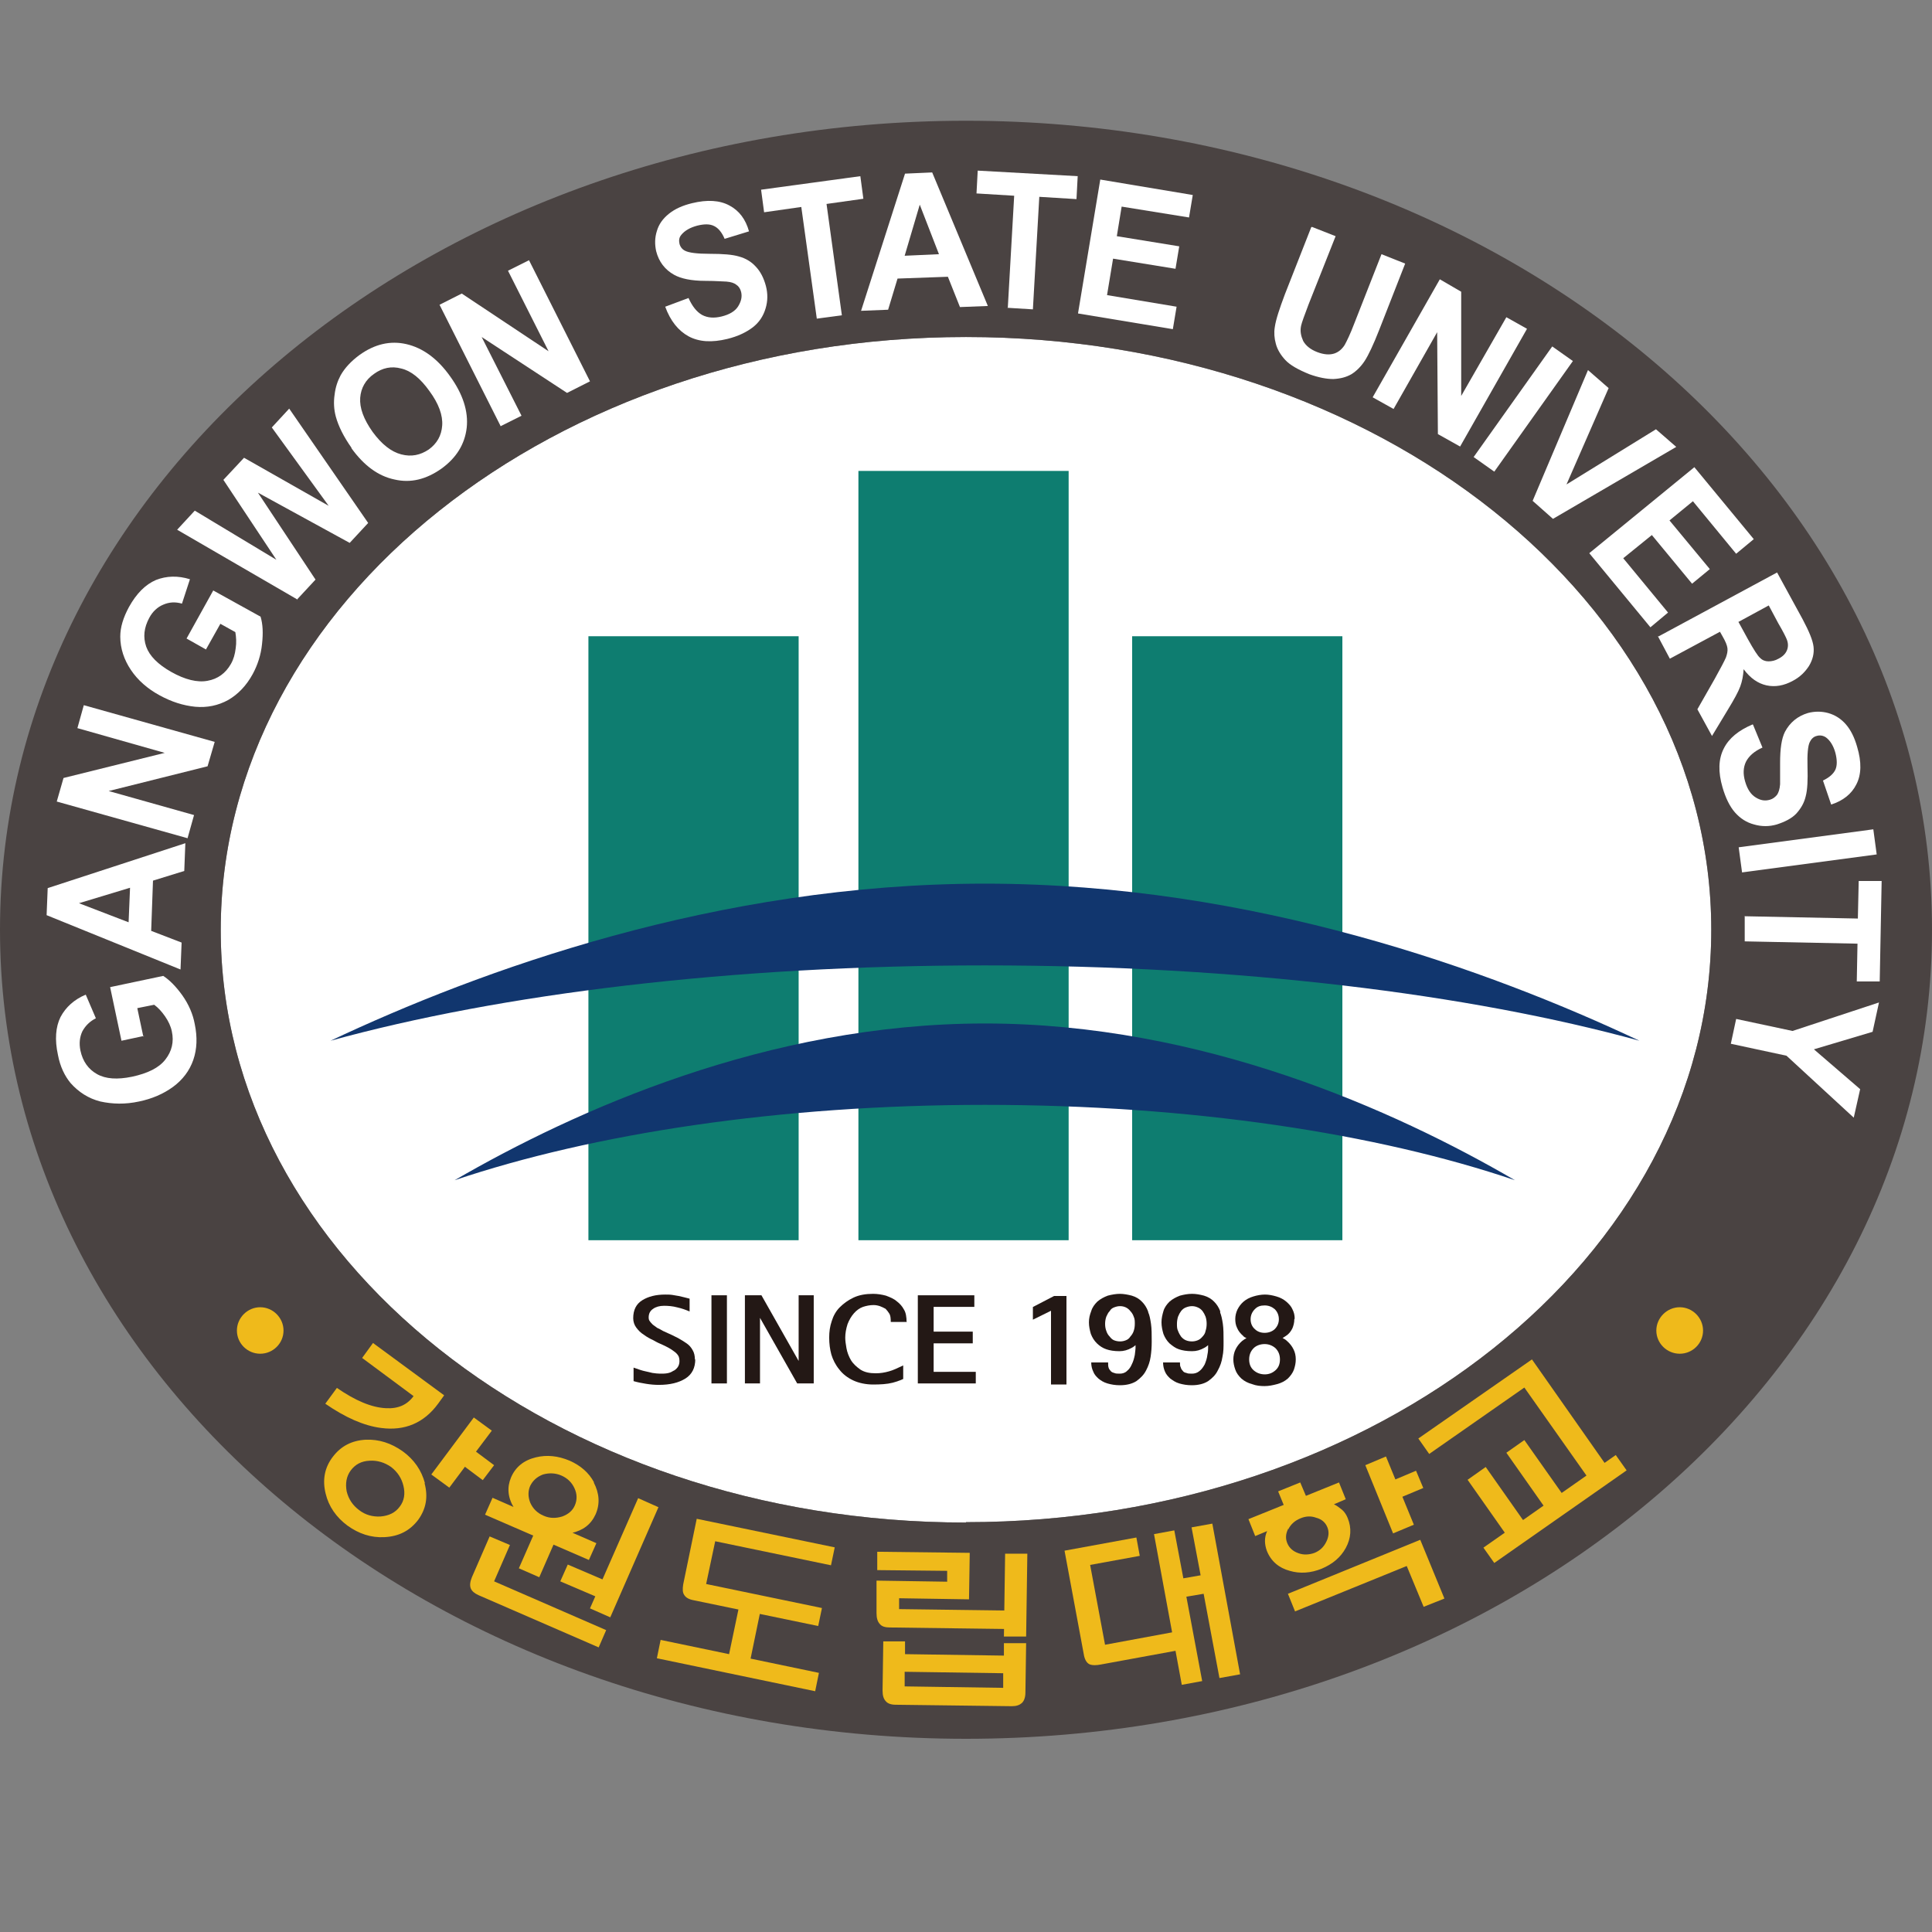
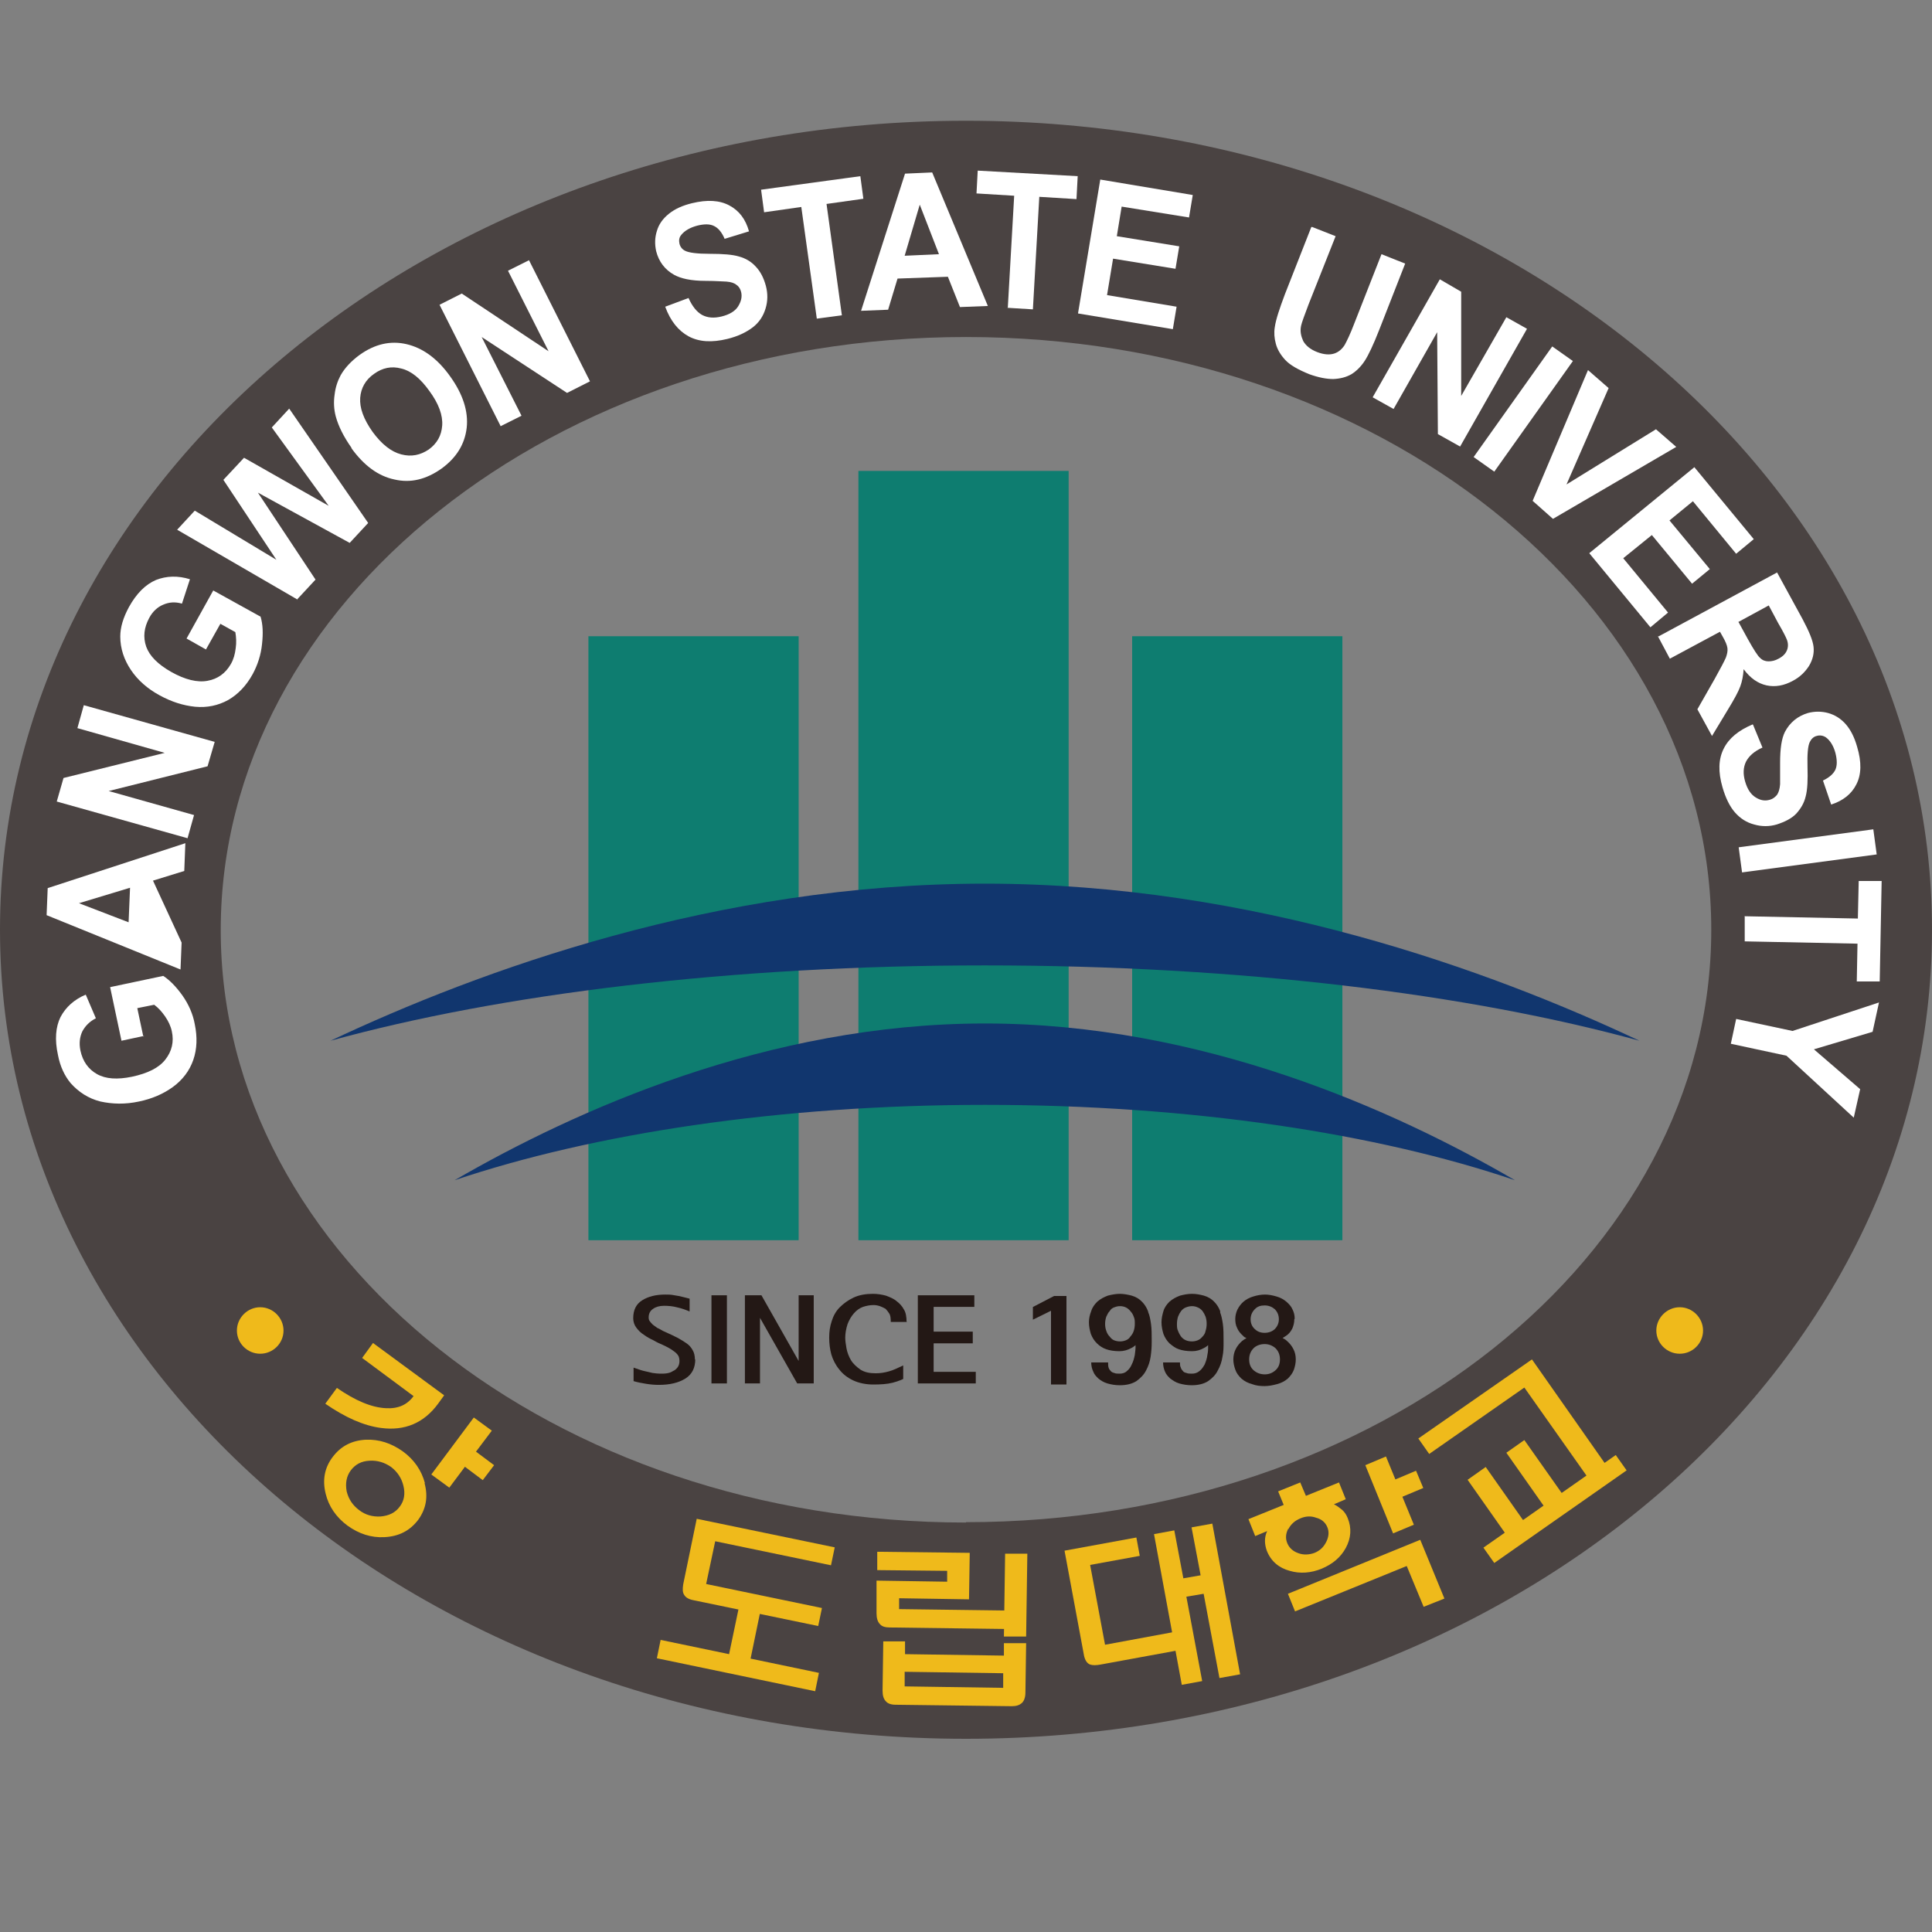
<svg xmlns="http://www.w3.org/2000/svg" width="16" height="16" viewBox="0 0 16 16" fill="none">
  <rect x="0" y="0" width="16" height="16" fill="#808080" stroke="none" />
  <g clip-path="url(#clip0_2847_13311)">
-     <path d="M8 12.609C4.59 12.609 1.828 10.411 1.828 7.703C1.828 4.996 4.59 2.791 8 2.791C11.41 2.791 14.172 4.99 14.172 7.7C14.172 10.411 11.407 12.606 8 12.606V12.609Z" fill="white" />
    <path d="M8 1C3.581 1 0 3.999 0 7.7C0 11.401 3.581 14.4 8 14.4C12.419 14.4 16 11.401 16 7.7C16 3.999 12.416 1 8 1ZM8 12.609C4.59 12.609 1.828 10.411 1.828 7.703C1.828 4.996 4.59 2.791 8 2.791C11.41 2.791 14.172 4.99 14.172 7.7C14.172 10.411 11.407 12.606 8 12.606V12.609Z" fill="#4A4342" />
    <path d="M2.348 11.019C2.348 11.125 2.261 11.211 2.155 11.211C2.049 11.211 1.962 11.125 1.962 11.019C1.962 10.914 2.049 10.826 2.155 10.826C2.261 10.826 2.348 10.914 2.348 11.019Z" fill="#EFBA1B" />
    <path d="M14.104 11.019C14.104 11.125 14.017 11.211 13.911 11.211C13.805 11.211 13.717 11.125 13.717 11.019C13.717 10.914 13.805 10.826 13.911 10.826C14.017 10.826 14.104 10.914 14.104 11.019Z" fill="#EFBA1B" />
    <path d="M1.193 8.579L1.006 8.619L0.912 8.175L1.352 8.082C1.404 8.116 1.457 8.169 1.51 8.243C1.563 8.318 1.598 8.399 1.613 8.482C1.635 8.588 1.632 8.687 1.601 8.777C1.57 8.867 1.513 8.942 1.433 9.001C1.352 9.06 1.258 9.1 1.152 9.122C1.037 9.147 0.931 9.144 0.831 9.122C0.732 9.097 0.651 9.044 0.585 8.97C0.536 8.911 0.498 8.833 0.48 8.737C0.452 8.61 0.461 8.504 0.501 8.423C0.545 8.34 0.614 8.278 0.71 8.237L0.794 8.433C0.744 8.458 0.707 8.495 0.682 8.541C0.66 8.588 0.654 8.641 0.666 8.7C0.685 8.79 0.732 8.855 0.803 8.895C0.875 8.936 0.972 8.942 1.093 8.917C1.224 8.889 1.317 8.843 1.37 8.774C1.423 8.706 1.442 8.628 1.423 8.541C1.414 8.498 1.395 8.458 1.367 8.417C1.339 8.377 1.311 8.346 1.277 8.321L1.137 8.349L1.187 8.585L1.193 8.579Z" fill="white" />
-     <path d="M1.535 6.983L1.526 7.213L1.267 7.293L1.252 7.709L1.504 7.806L1.495 8.029L0.386 7.579L0.395 7.355L1.535 6.983ZM1.077 7.352L0.654 7.48L1.065 7.638L1.077 7.352Z" fill="white" />
+     <path d="M1.535 6.983L1.526 7.213L1.267 7.293L1.504 7.806L1.495 8.029L0.386 7.579L0.395 7.355L1.535 6.983ZM1.077 7.352L0.654 7.48L1.065 7.638L1.077 7.352Z" fill="white" />
    <path d="M1.554 6.942L0.47 6.638L0.526 6.443L1.364 6.235L0.641 6.03L0.694 5.84L1.778 6.144L1.719 6.346L0.9 6.551L1.607 6.75L1.554 6.939V6.942Z" fill="white" />
    <path d="M1.71 5.381L1.545 5.288L1.766 4.89L2.158 5.107C2.177 5.17 2.18 5.244 2.17 5.334C2.161 5.424 2.133 5.508 2.093 5.582C2.04 5.679 1.971 5.75 1.89 5.797C1.806 5.843 1.716 5.862 1.616 5.853C1.517 5.843 1.42 5.812 1.323 5.759C1.221 5.704 1.14 5.632 1.084 5.548C1.028 5.465 0.996 5.371 0.996 5.272C0.996 5.194 1.021 5.114 1.068 5.027C1.13 4.915 1.205 4.84 1.292 4.803C1.379 4.769 1.473 4.766 1.573 4.797L1.507 4.999C1.451 4.983 1.401 4.986 1.351 5.008C1.305 5.027 1.264 5.064 1.236 5.117C1.193 5.197 1.183 5.275 1.211 5.356C1.239 5.433 1.308 5.502 1.417 5.564C1.532 5.629 1.635 5.654 1.719 5.638C1.803 5.623 1.868 5.576 1.912 5.499C1.934 5.461 1.946 5.418 1.952 5.368C1.959 5.322 1.956 5.275 1.949 5.235L1.825 5.166L1.706 5.378L1.71 5.381Z" fill="white" />
    <path d="M2.463 4.965L1.467 4.387L1.613 4.229L2.289 4.636L1.85 3.974L2.021 3.791L2.722 4.189L2.251 3.54L2.395 3.384L3.049 4.331L2.896 4.496L2.136 4.08L2.613 4.8L2.457 4.968L2.463 4.965Z" fill="white" />
    <path d="M2.912 3.71C2.846 3.617 2.803 3.53 2.781 3.45C2.765 3.391 2.762 3.328 2.771 3.269C2.778 3.207 2.796 3.155 2.821 3.108C2.856 3.046 2.909 2.99 2.977 2.94C3.102 2.85 3.232 2.819 3.366 2.85C3.5 2.881 3.622 2.968 3.728 3.117C3.833 3.263 3.88 3.406 3.865 3.543C3.849 3.679 3.78 3.791 3.656 3.881C3.528 3.971 3.401 4.002 3.267 3.971C3.133 3.943 3.014 3.856 2.909 3.71H2.912ZM3.086 3.577C3.161 3.679 3.239 3.741 3.323 3.763C3.407 3.785 3.481 3.769 3.55 3.723C3.619 3.673 3.656 3.608 3.662 3.524C3.668 3.44 3.634 3.344 3.556 3.238C3.481 3.133 3.404 3.071 3.323 3.052C3.242 3.03 3.167 3.046 3.098 3.096C3.027 3.145 2.989 3.214 2.983 3.294C2.977 3.378 3.011 3.471 3.086 3.577Z" fill="white" />
    <path d="M4.145 3.527L3.64 2.524L3.824 2.431L4.543 2.909L4.207 2.242L4.381 2.155L4.886 3.158L4.696 3.254L3.989 2.791L4.319 3.443L4.145 3.53V3.527Z" fill="white" />
    <path d="M5.509 2.54L5.702 2.468C5.733 2.537 5.77 2.583 5.814 2.608C5.861 2.633 5.914 2.636 5.976 2.621C6.041 2.605 6.088 2.577 6.113 2.537C6.138 2.496 6.147 2.459 6.138 2.419C6.132 2.394 6.119 2.372 6.1 2.36C6.082 2.344 6.054 2.335 6.016 2.332C5.991 2.332 5.932 2.326 5.842 2.326C5.724 2.326 5.639 2.307 5.583 2.276C5.506 2.233 5.456 2.167 5.434 2.08C5.422 2.025 5.422 1.969 5.44 1.913C5.456 1.857 5.49 1.81 5.54 1.77C5.59 1.73 5.652 1.702 5.73 1.683C5.857 1.652 5.96 1.658 6.041 1.702C6.122 1.745 6.175 1.816 6.203 1.916L6.001 1.978C5.979 1.925 5.948 1.888 5.914 1.872C5.879 1.854 5.833 1.854 5.773 1.869C5.714 1.885 5.671 1.91 5.643 1.944C5.624 1.966 5.621 1.99 5.627 2.018C5.633 2.043 5.649 2.065 5.674 2.077C5.705 2.093 5.773 2.102 5.879 2.102C5.985 2.102 6.066 2.108 6.119 2.124C6.175 2.139 6.222 2.167 6.259 2.208C6.297 2.248 6.325 2.301 6.343 2.369C6.359 2.431 6.359 2.493 6.34 2.555C6.321 2.618 6.287 2.67 6.234 2.711C6.181 2.751 6.113 2.785 6.023 2.807C5.895 2.838 5.789 2.832 5.702 2.785C5.618 2.739 5.552 2.658 5.509 2.54Z" fill="white" />
    <path d="M6.764 2.636L6.636 1.714L6.328 1.758L6.303 1.571L7.125 1.459L7.15 1.646L6.845 1.689L6.972 2.611L6.764 2.639V2.636Z" fill="white" />
    <path d="M8.181 2.534L7.95 2.543L7.85 2.292L7.433 2.307L7.355 2.565L7.131 2.574L7.495 1.438L7.72 1.428L8.181 2.534ZM7.776 2.105L7.617 1.695L7.492 2.118L7.779 2.105H7.776Z" fill="white" />
    <path d="M8.346 2.552L8.399 1.621L8.087 1.602L8.097 1.413L8.925 1.459L8.915 1.649L8.607 1.63L8.554 2.562L8.343 2.549L8.346 2.552Z" fill="white" />
    <path d="M8.928 2.593L9.112 1.487L9.878 1.615L9.847 1.801L9.289 1.711L9.249 1.956L9.766 2.04L9.735 2.226L9.218 2.142L9.168 2.444L9.744 2.54L9.713 2.726L8.928 2.596V2.593Z" fill="white" />
    <path d="M10.865 1.879L11.061 1.956L10.837 2.521C10.803 2.611 10.781 2.67 10.775 2.698C10.765 2.745 10.775 2.785 10.793 2.825C10.815 2.863 10.852 2.894 10.909 2.916C10.964 2.937 11.011 2.94 11.049 2.928C11.086 2.916 11.114 2.891 11.136 2.857C11.155 2.822 11.182 2.767 11.214 2.683L11.441 2.105L11.637 2.183L11.422 2.732C11.373 2.857 11.332 2.943 11.301 2.99C11.27 3.037 11.232 3.074 11.192 3.099C11.148 3.124 11.101 3.136 11.042 3.139C10.986 3.139 10.921 3.127 10.843 3.099C10.75 3.061 10.684 3.024 10.644 2.981C10.606 2.94 10.578 2.894 10.566 2.847C10.553 2.801 10.55 2.754 10.557 2.711C10.566 2.645 10.597 2.555 10.641 2.437L10.859 1.882L10.865 1.879Z" fill="white" />
    <path d="M11.369 3.288L11.924 2.313L12.101 2.416V3.279L12.475 2.627L12.646 2.723L12.092 3.698L11.908 3.595L11.902 2.751L11.541 3.387L11.369 3.291V3.288Z" fill="white" />
    <path d="M12.204 3.785L12.855 2.869L13.026 2.99L12.375 3.906L12.204 3.785Z" fill="white" />
    <path d="M12.69 4.154L13.151 3.065L13.322 3.214L12.973 4.012L13.714 3.555L13.882 3.701L12.861 4.297L12.693 4.148L12.69 4.154Z" fill="white" />
    <path d="M13.163 4.58L14.032 3.869L14.524 4.465L14.378 4.586L14.02 4.151L13.826 4.31L14.16 4.713L14.013 4.834L13.68 4.431L13.443 4.623L13.814 5.073L13.668 5.195L13.163 4.583V4.58Z" fill="white" />
    <path d="M13.727 5.275L14.717 4.741L14.929 5.129C14.982 5.229 15.013 5.303 15.019 5.356C15.025 5.409 15.013 5.462 14.982 5.514C14.95 5.564 14.907 5.607 14.848 5.638C14.773 5.679 14.701 5.691 14.63 5.676C14.558 5.66 14.496 5.617 14.44 5.542C14.437 5.595 14.427 5.645 14.412 5.685C14.396 5.729 14.362 5.791 14.309 5.878L14.178 6.095L14.057 5.874L14.2 5.623C14.25 5.533 14.281 5.474 14.293 5.446C14.303 5.418 14.309 5.393 14.306 5.368C14.303 5.344 14.29 5.312 14.265 5.269L14.244 5.232L13.829 5.455L13.73 5.269L13.727 5.275ZM14.399 5.154L14.474 5.291C14.524 5.381 14.558 5.434 14.577 5.449C14.595 5.468 14.62 5.477 14.645 5.477C14.673 5.477 14.701 5.471 14.729 5.455C14.764 5.437 14.786 5.415 14.798 5.387C14.81 5.359 14.81 5.328 14.798 5.297C14.792 5.281 14.77 5.235 14.726 5.16L14.648 5.014L14.396 5.151L14.399 5.154Z" fill="white" />
    <path d="M14.518 6.002L14.596 6.191C14.527 6.222 14.483 6.262 14.459 6.309C14.437 6.356 14.434 6.408 14.452 6.471C14.471 6.536 14.499 6.579 14.54 6.604C14.58 6.629 14.617 6.635 14.658 6.623C14.683 6.616 14.701 6.601 14.717 6.582C14.729 6.564 14.739 6.536 14.742 6.495C14.742 6.471 14.742 6.412 14.742 6.318C14.742 6.2 14.754 6.117 14.782 6.061C14.823 5.983 14.888 5.93 14.972 5.905C15.028 5.89 15.085 5.89 15.14 5.905C15.197 5.921 15.246 5.952 15.287 5.999C15.327 6.045 15.358 6.107 15.38 6.185C15.418 6.312 15.415 6.415 15.374 6.495C15.334 6.576 15.262 6.632 15.165 6.663L15.097 6.464C15.15 6.439 15.184 6.408 15.2 6.374C15.215 6.34 15.215 6.294 15.2 6.235C15.184 6.176 15.156 6.132 15.122 6.107C15.1 6.092 15.072 6.086 15.044 6.095C15.019 6.101 15 6.12 14.988 6.145C14.972 6.176 14.966 6.247 14.969 6.353C14.972 6.458 14.969 6.539 14.954 6.595C14.941 6.651 14.913 6.697 14.876 6.738C14.838 6.778 14.782 6.806 14.714 6.828C14.652 6.846 14.589 6.846 14.527 6.828C14.465 6.812 14.412 6.778 14.368 6.728C14.325 6.679 14.29 6.607 14.265 6.52C14.228 6.393 14.231 6.287 14.275 6.2C14.318 6.113 14.399 6.048 14.515 5.999L14.518 6.002Z" fill="white" />
    <path d="M14.399 7.017L15.514 6.868L15.542 7.076L14.427 7.225L14.399 7.017Z" fill="white" />
    <path d="M14.452 7.588L15.386 7.607L15.393 7.296H15.583L15.567 8.128H15.377L15.383 7.815L14.449 7.796V7.585L14.452 7.588Z" fill="white" />
    <path d="M14.381 8.439L14.845 8.538L15.561 8.302L15.508 8.545L15.022 8.69L15.405 9.02L15.352 9.256L14.795 8.743L14.334 8.644L14.378 8.439H14.381Z" fill="white" />
    <path d="M3.516 12.283C3.547 12.398 3.528 12.497 3.463 12.587C3.394 12.677 3.304 12.724 3.183 12.73C3.074 12.736 2.971 12.702 2.877 12.634C2.784 12.565 2.722 12.475 2.697 12.37C2.669 12.258 2.687 12.155 2.756 12.065C2.824 11.975 2.915 11.929 3.03 11.923C3.139 11.919 3.239 11.951 3.335 12.019C3.429 12.087 3.491 12.177 3.519 12.283H3.516ZM3.678 11.556L3.628 11.625C3.51 11.786 3.351 11.851 3.158 11.826C3.014 11.808 2.859 11.739 2.694 11.625L2.79 11.494C2.943 11.6 3.077 11.656 3.195 11.662C3.298 11.668 3.372 11.634 3.425 11.562L2.999 11.246L3.089 11.122L3.675 11.553L3.678 11.556ZM3.061 12.097C2.993 12.1 2.943 12.127 2.905 12.177C2.868 12.227 2.859 12.286 2.871 12.351C2.887 12.416 2.921 12.466 2.974 12.506C3.027 12.547 3.086 12.562 3.151 12.559C3.22 12.553 3.273 12.528 3.31 12.478C3.348 12.429 3.357 12.37 3.341 12.305C3.326 12.242 3.292 12.19 3.239 12.149C3.186 12.112 3.126 12.093 3.061 12.097ZM3.849 12.149L3.721 12.32L3.572 12.211L3.924 11.739L4.073 11.848L3.942 12.022L4.092 12.134L3.998 12.258L3.849 12.146V12.149Z" fill="#EFBA1B" />
-     <path d="M4.055 12.724L4.223 12.795L4.092 13.096L5.02 13.5L4.958 13.643L3.964 13.211C3.93 13.196 3.908 13.177 3.899 13.155C3.889 13.13 3.893 13.099 3.908 13.062L4.055 12.724ZM4.416 12.717L4.017 12.544L4.079 12.404L4.939 12.78L4.877 12.919L4.584 12.792L4.466 13.062L4.297 12.988L4.416 12.717ZM4.917 12.277C4.964 12.367 4.97 12.454 4.933 12.54C4.895 12.624 4.83 12.674 4.733 12.696C4.643 12.714 4.556 12.705 4.469 12.668C4.375 12.627 4.304 12.568 4.257 12.488C4.204 12.401 4.198 12.317 4.232 12.236C4.269 12.149 4.338 12.093 4.438 12.069C4.528 12.047 4.621 12.056 4.718 12.097C4.808 12.137 4.877 12.196 4.92 12.277H4.917ZM4.497 12.211C4.447 12.23 4.413 12.261 4.391 12.305C4.372 12.348 4.372 12.395 4.391 12.444C4.413 12.494 4.45 12.531 4.503 12.553C4.553 12.575 4.603 12.575 4.656 12.559C4.708 12.54 4.743 12.509 4.761 12.466C4.78 12.422 4.78 12.373 4.758 12.326C4.736 12.277 4.699 12.242 4.652 12.221C4.603 12.199 4.55 12.196 4.497 12.211ZM4.989 13.081L5.285 12.407L5.453 12.482L5.054 13.394L4.886 13.32L4.93 13.22L4.64 13.096L4.702 12.957L4.992 13.081H4.989Z" fill="#EFBA1B" />
    <path d="M6.293 13.363L6.216 13.736L6.782 13.854L6.751 14.006L5.44 13.733L5.471 13.581L6.038 13.699L6.116 13.326L6.293 13.363ZM6.913 12.814L6.882 12.963L5.923 12.764L5.848 13.118L6.807 13.317L6.776 13.466L5.742 13.252C5.705 13.245 5.68 13.23 5.668 13.211C5.652 13.189 5.652 13.162 5.658 13.121L5.77 12.578L6.91 12.814H6.913Z" fill="#EFBA1B" />
    <path d="M7.844 13.009L7.265 13.003V12.851L8.031 12.86L8.025 13.245L7.446 13.236V13.326L8.361 13.338V13.491L7.368 13.478C7.33 13.478 7.302 13.469 7.287 13.45C7.268 13.431 7.259 13.4 7.259 13.36V13.09L7.844 13.099V13.012V13.009ZM7.315 13.593H7.495V13.699L8.314 13.711V13.608H8.498L8.492 14.018C8.492 14.059 8.479 14.09 8.461 14.105C8.442 14.121 8.417 14.13 8.38 14.13L7.418 14.118C7.38 14.118 7.352 14.108 7.337 14.09C7.318 14.071 7.309 14.043 7.309 14L7.315 13.59V13.593ZM8.311 13.857L7.492 13.845V13.966L8.308 13.978V13.857H8.311ZM8.324 12.867H8.508L8.498 13.553H8.314L8.324 12.867Z" fill="#EFBA1B" />
    <path d="M9.152 13.621L9.725 13.515L9.753 13.668L9.115 13.785C9.077 13.792 9.049 13.792 9.028 13.785C9.003 13.776 8.987 13.751 8.978 13.714L8.816 12.842L9.411 12.733L9.439 12.885L9.028 12.96L9.152 13.624V13.621ZM9.968 13.199L9.825 13.223L9.956 13.922L9.787 13.953L9.557 12.705L9.725 12.674L9.8 13.071L9.943 13.046L9.868 12.649L10.04 12.618L10.27 13.866L10.099 13.897L9.968 13.199Z" fill="#EFBA1B" />
    <path d="M11.046 12.457C11.07 12.469 11.092 12.485 11.114 12.503C11.136 12.522 11.151 12.547 11.161 12.572C11.195 12.655 11.189 12.739 11.145 12.82C11.102 12.898 11.036 12.953 10.946 12.991C10.856 13.028 10.765 13.034 10.681 13.009C10.591 12.985 10.525 12.929 10.491 12.842C10.482 12.817 10.476 12.789 10.476 12.761C10.476 12.733 10.482 12.705 10.494 12.68L10.395 12.721L10.339 12.581L10.631 12.463L10.585 12.351L10.768 12.277L10.815 12.388L11.089 12.277L11.145 12.416L11.049 12.457H11.046ZM10.669 12.659C10.647 12.702 10.644 12.742 10.662 12.783C10.678 12.82 10.709 12.848 10.753 12.863C10.796 12.879 10.843 12.876 10.887 12.86C10.93 12.842 10.961 12.814 10.983 12.77C11.005 12.727 11.008 12.686 10.993 12.649C10.977 12.609 10.946 12.581 10.899 12.569C10.856 12.553 10.812 12.556 10.768 12.575C10.725 12.593 10.691 12.621 10.669 12.665V12.659ZM11.961 13.239L11.79 13.307L11.65 12.969L10.725 13.345L10.666 13.199L11.762 12.752L11.961 13.236V13.239ZM11.615 12.398L11.709 12.627L11.537 12.699L11.307 12.134L11.478 12.062L11.556 12.252L11.727 12.18L11.787 12.323L11.615 12.395V12.398Z" fill="#EFBA1B" />
    <path d="M13.185 12.286L12.624 11.491L11.836 12.041L11.746 11.913L12.687 11.258L13.334 12.18L13.182 12.286H13.185ZM12.615 12.587L12.783 12.469L12.475 12.031L12.624 11.926L12.933 12.364L13.381 12.05L13.471 12.177L12.375 12.944L12.285 12.817L12.462 12.693L12.154 12.255L12.304 12.149L12.612 12.587H12.615Z" fill="#EFBA1B" />
    <path d="M6.614 5.269H4.873V10.271H6.614V5.269Z" fill="#0E7D70" />
    <path d="M8.85 3.9H7.109V10.271H8.85V3.9Z" fill="#0E7D70" />
    <path d="M11.117 5.269H9.376V10.271H11.117V5.269Z" fill="#0E7D70" />
    <path d="M8.156 7.995C10.258 7.995 12.167 8.231 13.577 8.619C12.347 8.039 10.379 7.318 8.156 7.318C5.932 7.318 3.967 8.039 2.737 8.619C4.145 8.231 6.054 7.995 8.156 7.995Z" fill="#11366E" />
    <path d="M8.156 9.15C9.859 9.15 11.404 9.386 12.546 9.774C11.55 9.194 9.956 8.476 8.156 8.476C6.356 8.476 4.761 9.197 3.765 9.774C4.908 9.389 6.452 9.15 8.156 9.15Z" fill="#11366E" />
    <path d="M5.758 11.255C5.758 11.33 5.73 11.382 5.677 11.416C5.621 11.451 5.549 11.469 5.456 11.469C5.422 11.469 5.387 11.466 5.35 11.46C5.313 11.454 5.282 11.448 5.247 11.438V11.326C5.285 11.339 5.316 11.351 5.347 11.357C5.362 11.361 5.381 11.364 5.403 11.37C5.425 11.373 5.447 11.376 5.465 11.376C5.487 11.376 5.506 11.376 5.524 11.373C5.543 11.37 5.559 11.364 5.574 11.354C5.59 11.348 5.602 11.336 5.612 11.323C5.621 11.311 5.627 11.292 5.627 11.274C5.627 11.255 5.624 11.236 5.615 11.224C5.605 11.209 5.593 11.199 5.58 11.19C5.552 11.168 5.521 11.153 5.487 11.137C5.465 11.128 5.437 11.115 5.412 11.1C5.384 11.087 5.356 11.072 5.331 11.053C5.306 11.038 5.285 11.016 5.269 10.994C5.253 10.973 5.244 10.945 5.244 10.917C5.244 10.848 5.269 10.799 5.319 10.768C5.369 10.737 5.431 10.721 5.509 10.721C5.528 10.721 5.549 10.721 5.568 10.724C5.587 10.727 5.605 10.73 5.621 10.733C5.649 10.74 5.68 10.746 5.711 10.755V10.861C5.68 10.848 5.649 10.836 5.608 10.827C5.571 10.817 5.534 10.814 5.499 10.814C5.462 10.814 5.431 10.823 5.409 10.839C5.384 10.855 5.372 10.879 5.372 10.911C5.372 10.923 5.375 10.935 5.381 10.941C5.387 10.951 5.397 10.96 5.406 10.97C5.419 10.979 5.431 10.988 5.443 10.997C5.459 11.004 5.475 11.013 5.49 11.022C5.546 11.047 5.587 11.066 5.615 11.081C5.643 11.097 5.668 11.112 5.686 11.125C5.708 11.14 5.724 11.159 5.736 11.181C5.749 11.202 5.755 11.23 5.755 11.261L5.758 11.255Z" fill="#231815" />
    <path d="M6.02 11.457H5.892V10.727H6.02V11.457Z" fill="#231815" />
    <path d="M6.739 11.457H6.602L6.294 10.914V11.457H6.169V10.727H6.306L6.614 11.271V10.727H6.739V11.457Z" fill="#231815" />
    <path d="M7.511 10.948H7.377C7.377 10.917 7.374 10.892 7.365 10.879C7.355 10.864 7.346 10.851 7.334 10.839C7.318 10.83 7.303 10.823 7.287 10.817C7.268 10.811 7.253 10.808 7.234 10.808C7.203 10.808 7.175 10.814 7.147 10.823C7.119 10.833 7.094 10.851 7.072 10.876C7.05 10.901 7.032 10.932 7.019 10.966C7.007 11.004 7 11.041 7 11.078C7 11.103 7.004 11.131 7.01 11.165C7.016 11.199 7.029 11.233 7.047 11.264C7.066 11.295 7.094 11.32 7.125 11.342C7.159 11.364 7.2 11.373 7.253 11.373C7.29 11.373 7.327 11.367 7.362 11.357C7.396 11.348 7.433 11.33 7.48 11.308V11.42C7.48 11.42 7.455 11.432 7.443 11.435C7.43 11.441 7.415 11.444 7.393 11.451C7.346 11.463 7.29 11.466 7.231 11.466C7.172 11.466 7.113 11.454 7.066 11.432C7.019 11.41 6.979 11.379 6.951 11.342C6.92 11.305 6.898 11.261 6.885 11.218C6.873 11.174 6.867 11.128 6.867 11.078C6.867 11.028 6.873 10.985 6.888 10.941C6.901 10.898 6.923 10.858 6.954 10.827C6.985 10.796 7.022 10.768 7.069 10.746C7.116 10.724 7.169 10.715 7.231 10.715C7.268 10.715 7.303 10.721 7.337 10.73C7.371 10.743 7.402 10.755 7.427 10.777C7.452 10.796 7.471 10.817 7.486 10.845C7.502 10.87 7.508 10.907 7.508 10.951L7.511 10.948Z" fill="#231815" />
    <path d="M8.078 11.457H7.601V10.727H8.069V10.823H7.732V11.028H8.056V11.125H7.732V11.361H8.081V11.457H8.078Z" fill="#231815" />
    <path d="M8.832 11.466H8.704V10.855L8.554 10.929V10.824L8.729 10.733H8.832V11.469V11.466Z" fill="#231815" />
    <path d="M9.51 10.87C9.52 10.892 9.526 10.923 9.532 10.963C9.538 11.004 9.538 11.053 9.538 11.112C9.538 11.156 9.535 11.196 9.529 11.236C9.523 11.277 9.51 11.314 9.492 11.348C9.473 11.386 9.445 11.413 9.411 11.438C9.376 11.46 9.33 11.472 9.274 11.472C9.236 11.472 9.202 11.466 9.171 11.457C9.14 11.448 9.115 11.432 9.096 11.416C9.077 11.398 9.062 11.382 9.053 11.357C9.043 11.336 9.037 11.311 9.037 11.283H9.177C9.177 11.299 9.177 11.314 9.18 11.323C9.183 11.336 9.19 11.345 9.196 11.351C9.202 11.361 9.214 11.367 9.227 11.37C9.239 11.376 9.255 11.376 9.274 11.376C9.295 11.376 9.317 11.37 9.333 11.354C9.352 11.339 9.364 11.32 9.373 11.299C9.386 11.274 9.392 11.249 9.398 11.221C9.401 11.193 9.404 11.174 9.404 11.165V11.14C9.404 11.14 9.386 11.156 9.373 11.162C9.339 11.181 9.305 11.19 9.271 11.19C9.227 11.19 9.19 11.184 9.162 11.174C9.134 11.165 9.105 11.146 9.084 11.125C9.062 11.103 9.046 11.078 9.034 11.047C9.025 11.016 9.018 10.985 9.018 10.951C9.018 10.917 9.025 10.889 9.037 10.858C9.046 10.827 9.065 10.802 9.087 10.78C9.112 10.758 9.14 10.743 9.174 10.73C9.208 10.721 9.243 10.715 9.274 10.715C9.305 10.715 9.339 10.721 9.373 10.73C9.408 10.74 9.436 10.758 9.457 10.78C9.479 10.802 9.495 10.827 9.507 10.858L9.51 10.87ZM9.152 10.963C9.152 10.985 9.155 11.004 9.162 11.022C9.168 11.041 9.177 11.056 9.19 11.069C9.199 11.081 9.211 11.094 9.227 11.1C9.243 11.106 9.258 11.109 9.277 11.109C9.292 11.109 9.308 11.106 9.323 11.1C9.339 11.094 9.352 11.084 9.361 11.069C9.373 11.056 9.383 11.041 9.389 11.022C9.395 11.004 9.398 10.985 9.398 10.963C9.398 10.941 9.398 10.923 9.389 10.904C9.383 10.886 9.373 10.87 9.361 10.858C9.352 10.845 9.336 10.833 9.323 10.827C9.308 10.82 9.292 10.817 9.277 10.817C9.258 10.817 9.246 10.82 9.227 10.827C9.211 10.833 9.199 10.842 9.19 10.858C9.177 10.87 9.171 10.886 9.162 10.904C9.155 10.923 9.152 10.945 9.152 10.963Z" fill="#231815" />
    <path d="M10.105 10.87C10.114 10.892 10.121 10.923 10.127 10.963C10.133 11.004 10.133 11.053 10.133 11.112C10.133 11.156 10.133 11.196 10.124 11.236C10.118 11.277 10.105 11.314 10.086 11.348C10.068 11.386 10.04 11.413 10.005 11.438C9.971 11.46 9.925 11.472 9.869 11.472C9.831 11.472 9.797 11.466 9.766 11.457C9.735 11.448 9.713 11.432 9.691 11.416C9.672 11.398 9.657 11.382 9.647 11.357C9.638 11.336 9.632 11.311 9.632 11.283H9.772C9.772 11.299 9.772 11.314 9.778 11.323C9.781 11.336 9.788 11.345 9.794 11.351C9.8 11.361 9.809 11.367 9.825 11.37C9.837 11.376 9.853 11.376 9.872 11.376C9.893 11.376 9.915 11.37 9.934 11.354C9.953 11.339 9.965 11.32 9.977 11.299C9.987 11.274 9.996 11.249 9.999 11.221C10.005 11.193 10.005 11.174 10.005 11.165V11.14C10.005 11.14 9.987 11.156 9.974 11.162C9.94 11.181 9.909 11.19 9.872 11.19C9.828 11.19 9.791 11.184 9.763 11.174C9.735 11.165 9.71 11.146 9.685 11.125C9.663 11.103 9.647 11.078 9.635 11.047C9.626 11.016 9.619 10.985 9.619 10.951C9.619 10.917 9.626 10.889 9.635 10.858C9.644 10.827 9.663 10.802 9.685 10.78C9.71 10.758 9.738 10.743 9.772 10.73C9.806 10.721 9.837 10.715 9.872 10.715C9.906 10.715 9.937 10.721 9.971 10.73C10.005 10.74 10.034 10.758 10.055 10.78C10.077 10.802 10.093 10.827 10.105 10.858V10.87ZM9.747 10.963C9.747 10.985 9.747 11.004 9.756 11.022C9.763 11.041 9.772 11.056 9.781 11.069C9.791 11.081 9.806 11.094 9.822 11.1C9.837 11.106 9.853 11.109 9.872 11.109C9.887 11.109 9.903 11.106 9.918 11.1C9.934 11.094 9.946 11.084 9.959 11.069C9.971 11.056 9.981 11.041 9.984 11.022C9.99 11.004 9.993 10.985 9.993 10.963C9.993 10.941 9.99 10.923 9.984 10.904C9.977 10.886 9.968 10.87 9.959 10.858C9.949 10.845 9.934 10.833 9.918 10.827C9.903 10.82 9.887 10.817 9.872 10.817C9.856 10.817 9.84 10.82 9.822 10.827C9.806 10.833 9.794 10.842 9.781 10.858C9.772 10.87 9.763 10.886 9.756 10.904C9.75 10.923 9.747 10.945 9.747 10.963Z" fill="#231815" />
    <path d="M10.719 10.926C10.719 10.954 10.712 10.979 10.703 11.001C10.691 11.025 10.675 11.047 10.65 11.063C10.641 11.069 10.631 11.075 10.622 11.081C10.634 11.087 10.647 11.094 10.659 11.106C10.681 11.125 10.7 11.149 10.712 11.174C10.725 11.199 10.731 11.227 10.731 11.258C10.731 11.289 10.725 11.314 10.716 11.342C10.706 11.37 10.687 11.395 10.666 11.416C10.641 11.438 10.61 11.454 10.575 11.463C10.541 11.472 10.507 11.479 10.473 11.479C10.438 11.479 10.404 11.476 10.37 11.463C10.336 11.454 10.304 11.438 10.28 11.416C10.258 11.395 10.239 11.37 10.23 11.342C10.22 11.314 10.214 11.286 10.214 11.258C10.214 11.23 10.22 11.199 10.233 11.174C10.245 11.149 10.264 11.125 10.286 11.106C10.298 11.097 10.311 11.087 10.323 11.081C10.314 11.078 10.301 11.072 10.295 11.063C10.273 11.044 10.255 11.022 10.245 10.997C10.233 10.973 10.23 10.948 10.23 10.923C10.23 10.898 10.236 10.87 10.248 10.845C10.261 10.82 10.276 10.799 10.298 10.78C10.32 10.761 10.348 10.746 10.379 10.737C10.41 10.727 10.445 10.721 10.476 10.721C10.507 10.721 10.538 10.727 10.572 10.737C10.603 10.746 10.631 10.761 10.653 10.78C10.675 10.799 10.694 10.82 10.703 10.842C10.716 10.867 10.722 10.892 10.722 10.92L10.719 10.926ZM10.473 11.382C10.51 11.382 10.538 11.37 10.563 11.348C10.588 11.326 10.6 11.296 10.6 11.258C10.6 11.221 10.588 11.19 10.563 11.165C10.538 11.143 10.507 11.131 10.473 11.131C10.438 11.131 10.404 11.143 10.382 11.165C10.357 11.19 10.345 11.221 10.345 11.258C10.345 11.296 10.357 11.326 10.382 11.348C10.407 11.37 10.438 11.382 10.476 11.382H10.473ZM10.591 10.926C10.591 10.892 10.579 10.864 10.557 10.842C10.535 10.823 10.507 10.811 10.473 10.811C10.438 10.811 10.413 10.82 10.392 10.842C10.37 10.864 10.357 10.892 10.357 10.926C10.357 10.96 10.37 10.988 10.392 11.007C10.413 11.028 10.441 11.038 10.473 11.038C10.504 11.038 10.535 11.028 10.557 11.007C10.579 10.985 10.591 10.957 10.591 10.926Z" fill="#231815" />
  </g>
  <defs>
    <clipPath id="clip0_2847_13311">
      <rect width="16" height="16" fill="white" />
    </clipPath>
  </defs>
</svg>